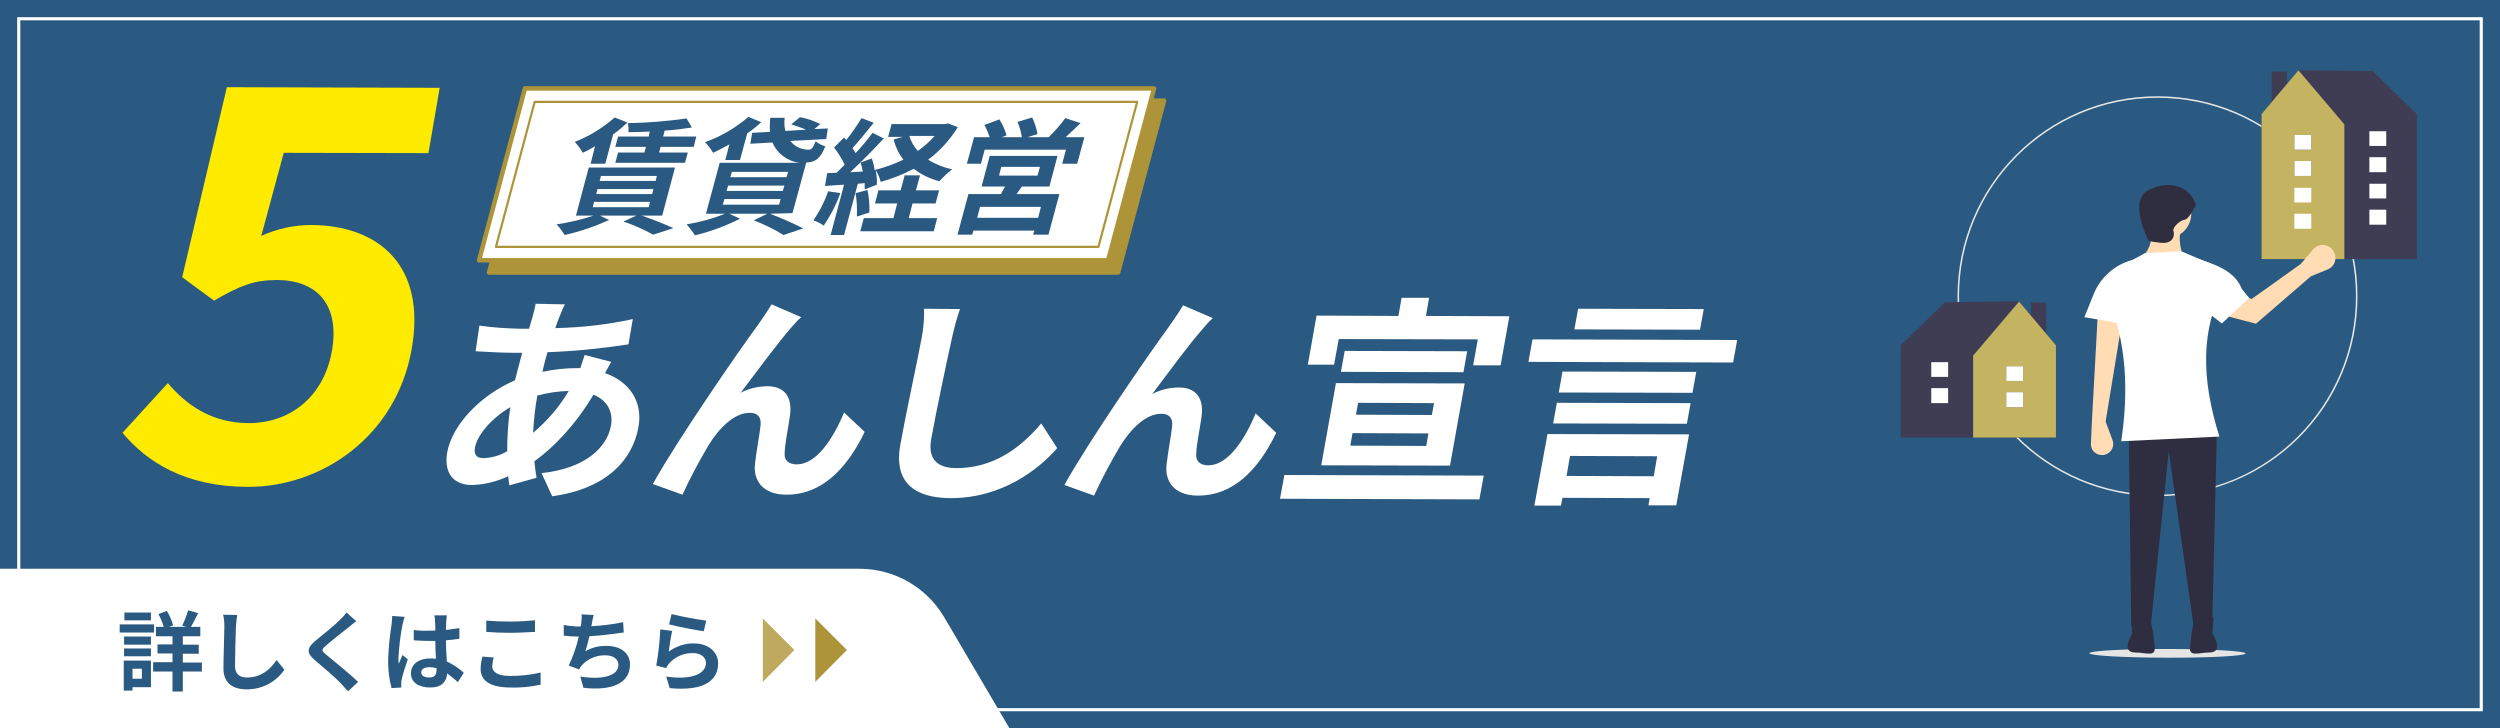
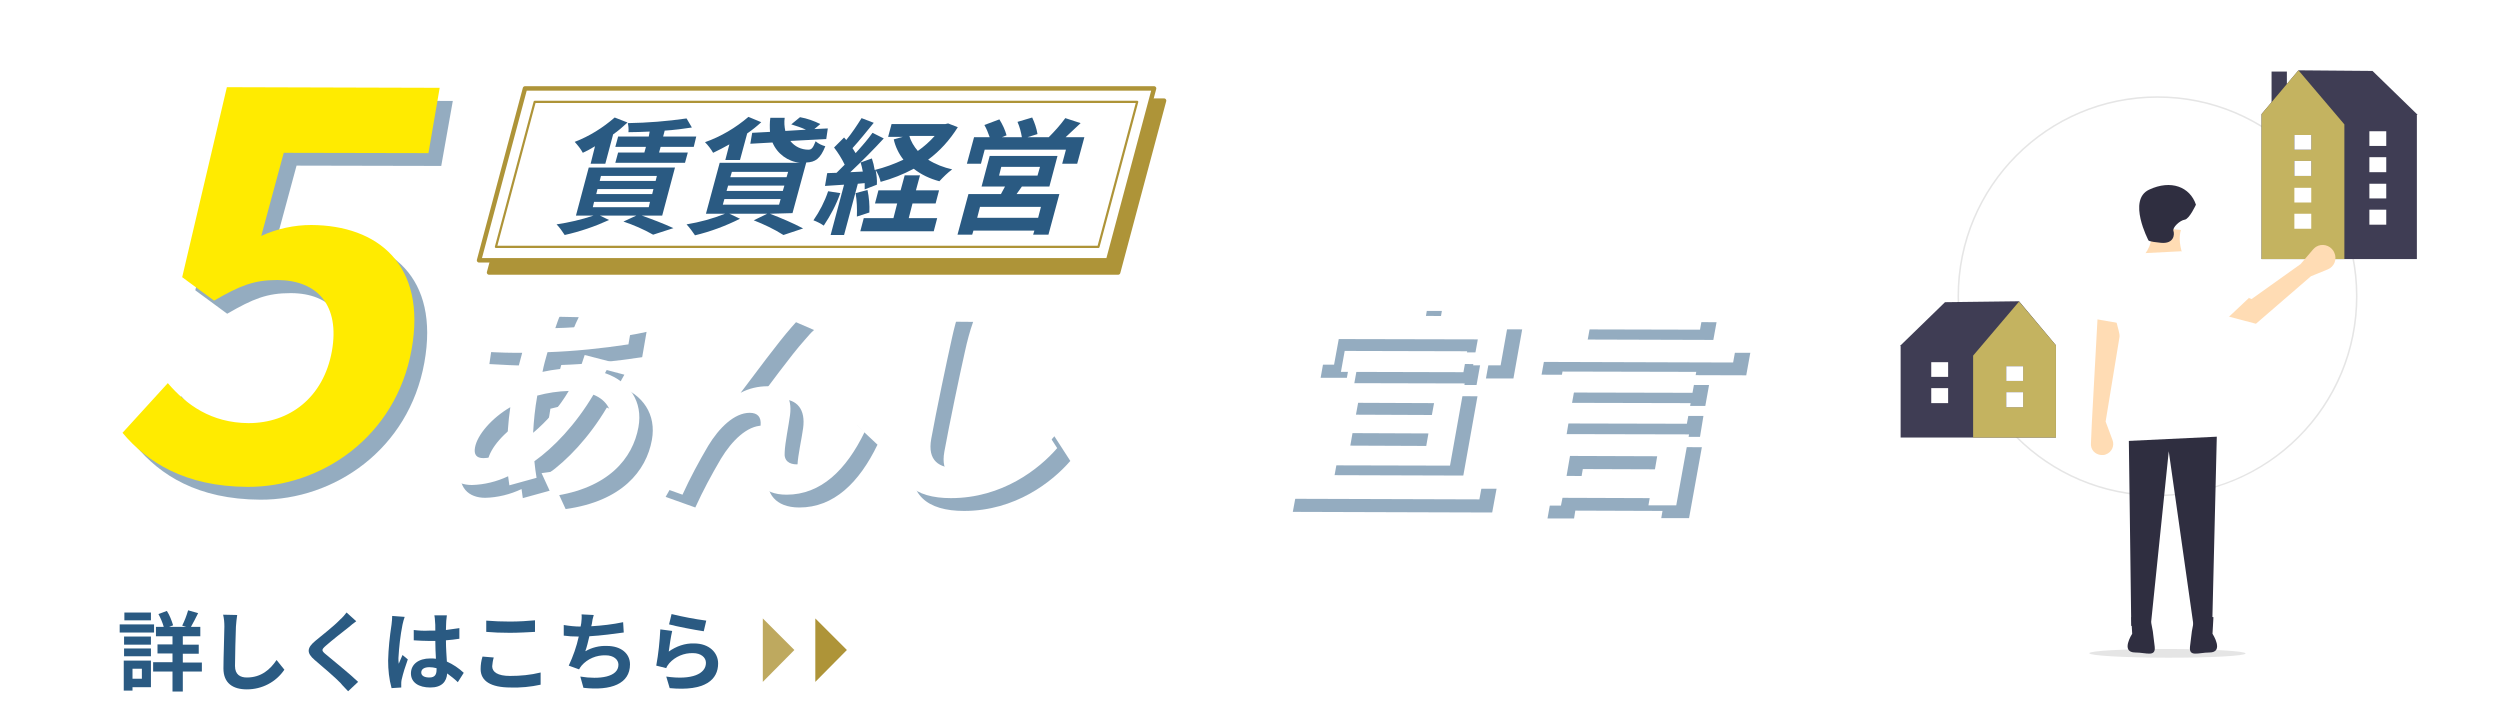
<svg xmlns="http://www.w3.org/2000/svg" version="1.1" id="レイヤー_1" x="0px" y="0px" width="800px" height="233.1px" viewBox="0 0 800 233.1" style="enable-background:new 0 0 800 233.1;" xml:space="preserve">
  <style type="text/css">
	.st0{fill:#2A5A82;}
	.st1{fill:none;stroke:#FFFFFF;stroke-miterlimit:10;}
	.st2{opacity:0.5;}
	.st3{fill:#FFFFFF;}
	.st4{fill:#AE9438;stroke:#AE9438;stroke-width:1.43;stroke-linecap:round;stroke-linejoin:round;}
	.st5{fill:#FFFFFF;stroke:#AE9438;stroke-width:1.43;stroke-linecap:round;stroke-linejoin:round;}
	.st6{fill:none;stroke:#AE9438;stroke-width:0.71;stroke-linecap:round;stroke-linejoin:round;}
	.st7{fill:#FFEB00;}
	.st8{fill:#E5E5E5;}
	.st9{fill:#3F3D54;}
	.st10{fill:#C4B360;}
	.st11{fill:#FFDCB4;}
	.st12{fill:#2F2E40;}
	.st13{opacity:0.8;fill:#AE9438;enable-background:new    ;}
	.st14{fill:#AE9438;}
</style>
  <g>
    <g id="レイヤー_2_1_">
      <g id="レイヤー_2-2">
-         <rect x="0" class="st0" width="800" height="233.1" />
        <rect x="6" y="6" class="st1" width="788" height="221.1" />
        <g class="st2">
          <path class="st0" d="M199.8,119.9c-0.5,0.8-1.3,2.3-1.9,3.6c7.8,2.7,12.2,9.1,10.7,17.3c-1.8,9.9-9.6,19.6-27.6,22.1l-3.4-7.4      c14.1-1.4,21-8.3,22.2-15.2c0.8-4.3-1.1-8-5.6-9.9c-5.7,9.6-12.7,16.9-18.9,21.3c0.2,1.9,0.4,3.6,0.7,5.3l-8.7,2.4      c-0.1-0.9-0.3-1.9-0.4-2.9c-3.6,1.7-7.6,2.7-11.6,2.8c-5.3,0-9.1-3.2-7.8-10.4c1.6-9,10.9-18.5,21.7-23.1c0.8-3,1.5-6,2.3-8.8      h-2.3c-3.8,0-9.3-0.3-12.6-0.5l1.2-8.2c4.3,0.6,8.7,0.9,13.1,1h2.8l1.1-3.8c0.4-1.4,0.8-2.8,1-4.2l9.4,0.2      c-0.6,1.2-1.2,2.5-1.7,3.8c-0.5,1.1-0.9,2.4-1.4,3.8c8.4-0.2,16.7-1.1,24.8-2.9l-1.4,8.1c-8.6,1.3-17.2,2.2-25.9,2.5      c-0.6,2.1-1.2,4.2-1.6,6.3c3.6-0.8,7.3-1.2,10.9-1.2h1.2c0.6-1.4,1.2-3.2,1.4-4.2L199.8,119.9z M166.4,148.6      c0-4.7,0.3-9.4,1-14.1c-6,3.6-10.6,8.9-11.3,12.9c-0.4,2.2,0.4,3.4,2.7,3.4C161.5,150.7,164.1,149.9,166.4,148.6z M176.1,131      c-0.7,3.9-1.1,7.8-1.3,11.7c4.5-3.8,8.4-8.3,11.4-13.4c-3.4,0.1-6.8,0.6-10.1,1.5L176.1,131z" />
          <path class="st0" d="M257.5,108.8c-4.5,5-11.6,14.9-16.3,21c2.6-1.4,5.6-2.1,8.6-2.1c5.4,0,8,3.4,7.2,9.3      c-0.4,3.1-1.7,8.8-1.8,11.8c-0.3,2.8,1.5,3.9,3.9,3.9c6.1,0,11.5-7.9,15.1-16.6l6.6,6.2c-5.9,12.2-14,20.1-25,20.1      c-7.8,0-10.7-4.7-10.1-9.9c0.4-3.8,1.5-9.5,1.8-12.4c0.2-2.5-0.9-3.9-3.5-3.9c-4.9,0-9.8,4.8-13.3,10.6      c-3,5.1-5.8,10.3-8.2,15.6l-9.5-3.4c7.8-14.1,28.2-43.6,33.2-50.3c1.3-1.9,3-4.2,4.8-7.2l9.5,4.1      C259.5,106.4,258.5,107.7,257.5,108.8z" />
          <path class="st0" d="M311.4,103c-1.1,3.1-1.9,6.2-2.6,9.4c-1.7,7.5-5,23.3-6.6,32.1c-1.3,7.1,2.7,9.4,8.1,9.4      c11.9,0,20.6-6.6,27.1-14.3l5.1,7.9c-5.8,6.7-17.6,16-34,16c-11.7,0-18.4-5.1-16.2-17.1c1.7-9.5,5.7-28,6.8-34      c0.6-3.1,0.9-6.3,0.8-9.5L311.4,103z" />
-           <path class="st0" d="M389.1,109.2c-4.4,5-11.6,14.9-16.3,21c2.6-1.4,5.6-2.1,8.5-2.1c5.4,0,8,3.4,7.2,9.3      c-0.4,3.1-1.6,8.8-1.7,11.8c-0.3,2.8,1.5,3.9,3.9,3.9c6.1,0,11.5-7.9,15.1-16.6l6.6,6.2c-5.9,12.2-14,20.1-25,20.1      c-7.8,0-10.7-4.7-10.1-9.9c0.4-3.8,1.5-9.5,1.8-12.4c0.2-2.5-0.9-3.9-3.5-3.9c-4.9,0-9.8,4.8-13.3,10.6      c-3,5.1-5.8,10.3-8.3,15.7l-9.5-3.4c7.8-14.1,28.2-43.6,33.2-50.3c1.3-1.9,3-4.2,4.8-7.2l9.5,4.1      C391.1,106.8,390.1,108.1,389.1,109.2z" />
          <path class="st0" d="M478.9,156.4l-1.4,7.6l-63.8-0.2l1.4-7.6L478.9,156.4z M431,120.9h-8.4l2.8-15.7l26.2,0.1l1-5.8h8.8l-1,5.8      l26.7,0.1l-2.8,15.7h-8.8l1.5-8.3l-44.5-0.2L431,120.9z M431.6,126.7l41.2,0.1l-4.7,26.3l-41.2-0.1L431.6,126.7z M473.7,116.5      l-1.2,6.7l-39.2-0.1l1.2-6.7L473.7,116.5z M436.3,146.8l24.3,0.1l0.7-4l-24.3-0.1L436.3,146.8z M438.1,136.9l24.3,0.1l0.7-3.8      l-24.3-0.1L438.1,136.9z" />
          <path class="st0" d="M560.1,112.9l-1.3,7.2l-65.5-0.2l1.3-7.2L560.1,112.9z M499.3,143l45.3,0.1l-4.1,22.7h-8.9l0.4-2.3      l-27.9-0.1l-0.4,2.5h-8.5L499.3,143z M502.3,133l42.8,0.1l-1.1,6.7l-42.8-0.1L502.3,133z M545.7,129.9l-42.8-0.1l1.2-6.7      l42.8,0.1L545.7,129.9z M506.5,150.1l-1.1,6.4l27.9,0.1l1.2-6.4L506.5,150.1z M548.1,109.7l-40.2-0.1l1.2-6.6l40.2,0.1      L548.1,109.7z" />
        </g>
        <path class="st3" d="M195.6,115.8c-0.5,0.8-1.3,2.3-2,3.6c7.8,2.7,12.2,9.1,10.7,17.3c-1.8,9.9-9.5,19.6-27.6,22.1l-3.4-7.4     c14.1-1.5,21-8.3,22.2-15.2c0.8-4.3-1.1-8.1-5.6-9.9c-5.7,9.6-12.7,16.9-18.9,21.3c0.2,1.9,0.4,3.6,0.7,5.3l-8.7,2.4     c-0.1-0.9-0.3-1.9-0.4-2.9c-3.6,1.7-7.6,2.7-11.6,2.8c-5.3,0-9.1-3.2-7.9-10.4c1.6-9,10.9-18.5,21.7-23.1c0.8-3,1.5-6,2.3-8.8     h-2.3c-3.8,0-9.3-0.3-12.6-0.5l1.2-8.2c4.3,0.6,8.7,0.9,13.1,1h2.8l1.1-3.8c0.4-1.4,0.8-2.8,1-4.2l9.4,0.2     c-0.7,1.2-1.2,2.5-1.7,3.8c-0.5,1.1-0.9,2.4-1.4,3.8c8.4-0.2,16.7-1.1,24.8-2.9l-1.4,8.1c-8.6,1.3-17.2,2.2-25.9,2.5     c-0.6,2.1-1.2,4.2-1.6,6.3c3.6-0.8,7.3-1.2,10.9-1.2h1.2c0.5-1.4,1.1-3.2,1.4-4.2L195.6,115.8z M162.3,144.4     c0-4.7,0.3-9.4,1-14.1c-6,3.5-10.6,8.9-11.3,12.9c-0.4,2.2,0.4,3.4,2.7,3.4C157.4,146.5,159.9,145.8,162.3,144.4z M171.9,126.8     c-0.7,3.9-1.1,7.8-1.3,11.7c4.5-3.8,8.4-8.3,11.4-13.4c-3.4,0.1-6.8,0.6-10.1,1.5L171.9,126.8z" />
        <path class="st3" d="M253.3,104.7c-4.4,5-11.6,14.8-16.3,21c2.6-1.4,5.6-2.1,8.6-2.1c5.4,0,8,3.4,7.2,9.3     c-0.4,3.1-1.6,8.8-1.7,11.8c-0.3,2.8,1.5,3.9,3.9,3.9c6.1,0,11.5-7.9,15.1-16.6l6.6,6.2c-5.9,12.2-14,20.1-25,20.1     c-7.8,0-10.7-4.7-10.1-9.9c0.4-3.8,1.5-9.5,1.8-12.4c0.2-2.5-0.9-3.9-3.5-3.9c-4.9,0-9.8,4.8-13.3,10.6c-3,5.1-5.8,10.3-8.2,15.6     l-9.5-3.4c7.8-14.1,28.2-43.6,33.2-50.3c1.3-1.9,3-4.2,4.8-7.2l9.5,4.1C255.4,102.3,254.3,103.5,253.3,104.7z" />
        <path class="st3" d="M307.2,98.9c-1.1,3.1-1.9,6.2-2.6,9.4c-1.7,7.6-5,23.3-6.6,32.1c-1.3,7.1,2.6,9.4,8.1,9.4     c11.9,0,20.6-6.6,27.1-14.3l5.1,7.9c-5.8,6.7-17.6,16-34,16c-11.7,0-18.4-5.1-16.2-17.1c1.7-9.5,5.7-28,6.8-34     c0.6-3.1,0.9-6.3,0.8-9.5L307.2,98.9z" />
        <path class="st3" d="M385,105.1c-4.5,5-11.6,14.8-16.3,21c2.6-1.4,5.6-2.1,8.6-2.1c5.4,0,8,3.4,7.2,9.3     c-0.4,3.1-1.6,8.8-1.7,11.7c-0.3,2.8,1.5,3.9,3.9,3.9c6.1,0,11.5-7.9,15.1-16.6l6.6,6.2c-5.9,12.2-14,20.1-25,20.1     c-7.8,0-10.7-4.7-10.1-9.9c0.4-3.8,1.5-9.5,1.8-12.4c0.2-2.5-0.9-3.9-3.5-3.9c-4.9,0-9.8,4.8-13.3,10.6c-3,5.1-5.8,10.3-8.2,15.6     l-9.5-3.4c7.8-14.1,28.2-43.6,33.2-50.3c1.3-1.9,3-4.2,4.8-7.2l9.5,4.1C387,102.7,386,103.9,385,105.1z" />
        <path class="st3" d="M474.8,152.2l-1.4,7.6l-63.8-0.2l1.4-7.6L474.8,152.2z M426.9,116.7h-8.4l2.8-15.7l26.2,0.1l1-5.8h8.8     l-1,5.8l26.7,0.1l-2.8,15.7h-8.8l1.5-8.3l-44.5-0.1L426.9,116.7z M427.5,122.6l41.2,0.1L464,149l-41.2-0.1L427.5,122.6z      M469.5,112.4l-1.2,6.7l-39.2-0.1l1.2-6.7L469.5,112.4z M432.1,142.6l24.3,0.1l0.7-4l-24.3-0.1L432.1,142.6z M433.9,132.7     l24.3,0.1l0.7-3.8l-24.3-0.1L433.9,132.7z" />
        <path class="st3" d="M555.9,108.8l-1.3,7.2l-65.5-0.2l1.3-7.2L555.9,108.8z M495.2,138.9l45.3,0.1l-4.1,22.7h-8.9l0.4-2.3     l-27.9-0.1l-0.5,2.5h-8.5L495.2,138.9z M498.2,128.9L541,129l-1.2,6.6l-42.8-0.1L498.2,128.9z M541.6,125.7l-42.8-0.1l1.2-6.7     l42.8,0.1L541.6,125.7z M502.4,145.9l-1.1,6.4l27.9,0.1l1.1-6.4L502.4,145.9z M544,105.5l-40.2-0.1l1.2-6.6l40.2,0.1L544,105.5z" />
        <polygon class="st4" points="357.8,87.2 156.5,87.2 171.3,32.2 372.5,32.2    " />
        <polygon class="st5" points="354.6,83.3 153.3,83.3 168,28.3 369.3,28.3    " />
        <polygon class="st6" points="158.7,79 171.1,32.6 363.9,32.6 351.5,79    " />
        <path class="st0" d="M205.4,69c3.4,1.2,6.8,2.5,10.1,4l-6.5,2.1c-3-1.7-6.2-3.1-9.5-4.2l4.1-1.9H192l2.9,1.4     c-4.6,2.1-9.3,3.7-14.2,4.8c-0.8-1.2-1.6-2.4-2.6-3.4c4-0.6,7.9-1.5,11.8-2.8h-5.6l4.1-15.4H216L211.9,69H205.4z M190.4,46.8     c-1.3,0.8-2.6,1.5-3.9,2.1c-0.7-1.3-1.6-2.4-2.6-3.5c4.7-1.8,9-4.5,12.8-7.8l4.1,1.6c-1.5,1.4-3,2.7-4.6,3.8l-2.5,9.4h-4.7     L190.4,46.8z M189.7,66.3h17.9l0.4-1.7h-17.9L189.7,66.3z M190.8,62.1h17.9l0.4-1.6h-17.9L190.8,62.1z M191.9,57.9h17.9l0.4-1.6     h-17.9L191.9,57.9z M207.9,42.1c-2.4,0.1-4.6,0.2-6.8,0.2c0.1-1,0-2-0.2-2.9c6.3-0.1,12.6-0.6,18.8-1.5l1.7,2.9     c-2.6,0.4-5.6,0.8-8.7,1l-0.5,1.9h10.6L222,47h-10.6l-0.5,1.8h9.2l-0.9,3.3h-22.3l0.9-3.3h8.4l0.5-1.8h-9.8l0.9-3.3h9.8     L207.9,42.1z" />
        <path class="st0" d="M246.4,68.4c3.6,1.4,7.2,2.9,10.6,4.7l-6.3,2.1c-3-1.9-6.2-3.4-9.5-4.7l4.3-2.1h-12.1l3.4,1.6     c-4.6,2.3-9.4,4.1-14.4,5.3c-0.8-1.2-1.7-2.4-2.7-3.5c4.2-0.7,8.3-1.8,12.3-3.4h-6.1l4.4-16.3h25.7c-3.9-0.4-7.3-2.9-8.8-6.5     l-7.1,0.4l0.6-3.5l5.7-0.3c-0.1-1.5-0.1-3,0.1-4.5h4.6c-0.2,1.4-0.1,2.8,0.2,4.2l6.6-0.4c-1.5-0.7-3.1-1.2-4.7-1.7l2.8-2.3     c2.3,0.4,4.5,1.2,6.5,2.2l-1.9,1.6l4.3-0.2l-0.5,3.4l-11.5,0.6c1.4,1.8,3.5,2.8,5.8,2.8c1.1,0,1.5-0.7,2.3-2.7     c0.9,0.8,2,1.3,3.1,1.6c-1.6,4-3.2,5.1-6.1,5.2l-4.4,16.2L246.4,68.4z M233.4,46.2c-1.8,1-3.5,1.9-5.2,2.7     c-0.7-1.2-1.6-2.4-2.6-3.4c5.1-1.8,9.8-4.6,13.9-8.1l4.1,1.7c-1.4,1.3-2.9,2.5-4.5,3.6l-2.3,8.5h-4.7L233.4,46.2z M231.3,65.5h18     l0.5-1.8h-18L231.3,65.5z M232.5,61.1h18l0.5-1.7h-18L232.5,61.1z M233.7,56.7h18l0.5-1.7h-18L233.7,56.7z" />
        <path class="st0" d="M268.9,61.8c-1.3,3.7-3.1,7.1-5.3,10.4c-1-0.7-2.2-1.3-3.3-1.7c2-2.9,3.6-6,4.7-9.3L268.9,61.8z M306.5,40.7     c-2.5,4-5.7,7.6-9.5,10.4c2.4,1.5,5,2.5,7.7,3.1c-1.5,1.1-2.8,2.4-4.1,3.8c-3-0.8-5.8-2.1-8.2-4c-3.4,1.8-6.9,3.2-10.6,4.2     c-0.3-1.4-0.9-2.7-1.6-3.8c0.3,1.6,0.5,3.1,0.4,4.7l-3.9,1.5c0-0.7,0-1.4,0-2l-2.2,0.2l-4.4,16.4h-4.3l4.3-16.1l-6.1,0.4l0.7-4.1     l3-0.1c0.8-0.8,1.7-1.7,2.6-2.6c-0.9-1.9-2.1-3.8-3.4-5.5l3.2-3.2l0.7,0.8c1.8-2.2,3.4-4.6,4.9-7l3.9,1.5     c-2.2,2.7-4.7,5.8-6.8,8.1c0.4,0.6,0.7,1.1,1,1.6c2-2.2,4-4.5,5.4-6.5l3.6,1.8c-3.2,3.5-7.2,7.5-10.7,10.8l4-0.2     c-0.2-1-0.4-2-0.7-2.9l3.6-1.3c0.4,1.2,0.7,2.4,0.9,3.7c3.2-0.8,6.2-1.9,9.2-3.3c-1.5-1.9-2.6-4.2-3.1-6.5l2.9-0.8h-4.7l1.1-4.1     h17.2l0.9-0.2L306.5,40.7z M277.6,60.8c0.5,2.4,0.7,4.8,0.6,7.2l-4,1.3c0.1-2.5,0-5-0.4-7.5L277.6,60.8z M290.8,69.8h9.1     l-1.1,4.2h-23.5l1.1-4.2h9.5l1.2-4.7h-7.1l1.1-4.2h7.1l1.3-4.8h4.9l-1.3,4.8h7.4l-1.1,4.2H292L290.8,69.8z M291,43.5     c0.5,1.8,1.5,3.4,2.7,4.8c2-1.4,3.8-3,5.4-4.8H291z" />
        <path class="st0" d="M327,59.7c-0.6,0.9-1.2,1.7-1.7,2.4H339l-3.5,13h-4.9l0.4-1.3h-19.5l-0.4,1.3h-4.7l3.5-13h10.4     c0.4-0.8,0.9-1.7,1.3-2.4h-7.5l2.6-9.8h21.7l-2.6,9.8H327z M347,43.9l-2.3,8.5h-4.8l1.2-4.5h-26l-1.2,4.5h-4.5l2.3-8.5h5     c-0.5-1.4-1-2.7-1.7-3.9l4.8-1.8c1,1.6,1.8,3.3,2.3,5.1l-1.5,0.6h6.4c-0.3-1.7-0.7-3.3-1.4-4.9l4.7-1.4c0.8,1.7,1.4,3.5,1.7,5.3     l-3.2,1h6.8c1.9-1.9,3.7-3.9,5.3-6.1l4.9,1.6c-1.6,1.5-3.3,3.1-4.8,4.5L347,43.9z M333.1,66.2h-19.5l-0.9,3.5h19.5L333.1,66.2z      M319.7,56.2H332l0.8-2.8h-12.4L319.7,56.2z" />
        <g class="st2">
          <path class="st0" d="M43.4,142.6L58,126.8c6,7,13.9,12.7,25.8,12.8c13.2,0,24-8.2,26.7-23C113,102,105.9,93.8,93,93.8      c-7.6,0-12,1.8-20.3,6.6l-10.2-7.5l14.3-60.8l68.1,0.2l-3.7,20.8L94.9,53l-7.2,26.6c5-2.3,10.5-3.5,16-3.5      c21.3,0.1,37,12.7,32.1,39.9c-5,27.9-28.9,44-52.5,43.9C63.2,159.8,51.2,152,43.4,142.6z" />
        </g>
        <path class="st7" d="M39.2,138.5l14.5-15.9c6,7,13.9,12.7,25.8,12.8c13.2,0,24-8.2,26.7-23c2.6-14.6-4.5-22.7-17.4-22.8     c-7.6,0-12,1.8-20.3,6.6l-10.2-7.5l14.3-60.8l68.1,0.2L137.1,49l-46.3-0.1l-7.2,26.6c5-2.3,10.5-3.5,16-3.5     c21.3,0.1,37,12.7,32.1,39.9c-5,27.9-28.9,44-52.5,43.9C59.1,155.7,47,147.8,39.2,138.5z" />
        <path class="st3" d="M323,233H0v-51h275c11.2,0,21.5,5.9,27.2,15.6L323,233z" />
        <ellipse transform="matrix(1.570732e-03 -1 1 1.570732e-03 483.39 902.342)" class="st8" cx="693.6" cy="209.1" rx="1.4" ry="25" />
        <path class="st8" d="M690.4,158.8c-35.3,0-64-28.6-64-64c0-35.3,28.6-64,64-64c35.3,0,64,28.6,64,64c0,17-6.7,33.3-18.8,45.3     C723.7,152,707.4,158.7,690.4,158.8z M690.4,31.3c-35.1,0-63.5,28.4-63.5,63.5s28.4,63.5,63.5,63.5s63.5-28.4,63.5-63.5     C753.9,59.7,725.5,31.3,690.4,31.3L690.4,31.3z" />
-         <rect x="649.9" y="96.8" class="st9" width="4.9" height="16.8" />
        <polygon class="st9" points="657.9,110.5 646.1,96.4 622.4,96.7 608,110.7 608.3,110.8 608.2,110.8 608.2,140 657.9,140      657.9,110.8    " />
        <polygon class="st10" points="646.1,96.5 631.4,113.8 631.4,140 657.9,140 657.9,110.5    " />
        <rect x="642" y="125.5" class="st9" width="5.4" height="4.8" />
        <rect x="642" y="117.2" class="st9" width="5.4" height="4.7" />
        <rect x="642" y="125.5" class="st3" width="5.4" height="4.8" />
        <rect x="642" y="117.2" class="st3" width="5.4" height="4.7" />
        <rect x="618" y="124.2" class="st9" width="5.4" height="4.8" />
        <rect x="618" y="115.9" class="st9" width="5.4" height="4.7" />
        <rect x="618" y="124.2" class="st3" width="5.4" height="4.8" />
        <rect x="618" y="115.9" class="st3" width="5.4" height="4.7" />
        <rect x="726.9" y="22.9" class="st9" width="4.9" height="16.8" />
        <polygon class="st9" points="723.7,36.9 723.7,82.9 773.4,82.9 773.4,36.9 773.3,36.9 773.6,36.7 759.2,22.7 735.5,22.5      723.7,36.5    " />
        <polygon class="st10" points="723.7,36.5 723.7,82.9 750.2,82.9 750.2,39.8 735.5,22.5    " />
        <rect x="734.2" y="51.5" class="st9" width="5.4" height="4.8" />
        <rect x="734.2" y="43.2" class="st9" width="5.4" height="4.7" />
        <rect x="734.2" y="51.5" class="st3" width="5.4" height="4.8" />
        <rect x="734.2" y="43.2" class="st3" width="5.4" height="4.7" />
        <rect x="758.2" y="50.3" class="st9" width="5.4" height="4.8" />
        <rect x="758.2" y="42" class="st9" width="5.4" height="4.7" />
        <rect x="758.2" y="50.3" class="st3" width="5.4" height="4.8" />
        <rect x="758.2" y="42" class="st3" width="5.4" height="4.7" />
        <rect x="734.2" y="68.4" class="st3" width="5.4" height="4.8" />
        <rect x="734.2" y="60.1" class="st3" width="5.4" height="4.7" />
        <rect x="758.2" y="67.1" class="st3" width="5.4" height="4.8" />
        <rect x="758.2" y="58.8" class="st3" width="5.4" height="4.7" />
-         <circle class="st11" cx="693.4" cy="68.4" r="7.8" />
        <path class="st11" d="M685.4,82.5l13.3-0.2c-1.1-3.2-1.6-6.1-0.8-8.7l-10.1-1C689.1,76,688.3,79.3,685.4,82.5z" />
        <path class="st11" d="M673.8,134.9l2.2,5.9c0.7,1.8-0.2,3.9-2.1,4.6c-0.3,0.1-0.5,0.2-0.8,0.2l0,0c-2,0.2-3.8-1.1-4-3.1     c0,0,0,0,0,0c0-0.2,0-0.4,0-0.6l0.3-6.8l1.9-34.8l7.8,2.3L673.8,134.9z" />
        <polygon class="st12" points="682,200.3 688.3,199.7 694,144.4 702,200.7 707.9,200.5 709.4,138.7 681.2,138.7    " />
        <path class="st12" d="M702.7,65.5c0,0-2.1,4.6-3.6,4.8s-4,2.5-3.6,3.6s0.2,4.2-4,3.8s-4-0.8-4-0.8s-6.8-12.9,0.2-16.2     S700.8,59.8,702.7,65.5z" />
        <path class="st12" d="M708.3,197.5l-0.3,5.3c0,0,3.9,6-1,6l0,0c-3.5,0-6.6,1.6-6.2-1.9l0.6-4.9l1-5.3L708.3,197.5z" />
        <path class="st12" d="M682,197.5l0.3,5.3c0,0-3.9,6,1,6l0,0c3.5,0,6.6,1.6,6.2-1.9l-0.6-4.9l-1-5.3L682,197.5z" />
        <path class="st3" d="M678.8,141.2l31.4-1.5c-5.9-18.8-5.9-34.2,1.5-48.4c0-3-1.8-5.8-4.6-7l-9.1-3.9l-11.6,0.6l-7.7,4.2     c-3.1,1.7-4.9,5-4.7,8.4C680.8,109.8,681.1,125.5,678.8,141.2z" />
        <path class="st3" d="M684.5,104.5l-17.5-3l2.9-7.2c2-5.1,6.2-9.1,11.4-10.8L683,83L684.5,104.5z" />
        <path class="st11" d="M739.5,88.4l5.4-2.2c2.1-0.9,3-3.2,2.1-5.3c-0.1-0.2-0.2-0.4-0.3-0.6l0,0c-1.2-1.9-3.7-2.5-5.6-1.3     c-0.3,0.2-0.6,0.5-0.9,0.8l-4,4.7l-15.7,11.2l-10.6-4.4l-1.3,8.8l13.3,3.5L739.5,88.4z" />
        <path class="st3" d="M711,103.5l8.7-8.2l-2.3-2.8c-2-5.1-6.8-7.2-12-9l-1.7-0.6l-1.4,13.9L711,103.5z" />
        <polygon class="st13" points="244.1,197.9 254.2,208 244.1,218.2    " />
        <polygon class="st14" points="260.9,197.9 271,208 260.9,218.2    " />
        <path class="st0" d="M49.3,202.4h-11v-2.6h11V202.4z M48.3,219.9h-5.9v1.1h-2.8v-9.6h8.7L48.3,219.9z M39.7,203.7h8.6v2.6h-8.6     V203.7z M39.7,207.5h8.6v2.5h-8.6V207.5z M48.3,198.5h-8.5V196h8.5V198.5z M42.4,214v3.2h3V214H42.4z M64.6,214.9h-6.1v6.4h-3.3     v-6.4H49v-3h6.2v-2.8h-4.8v-2.9h4.8v-2.6h-5.3v-3h2.5c-0.4-1.4-1-2.8-1.7-4.1l2.7-1c0.9,1.4,1.5,3,2,4.6l-1.3,0.5h5.5l-1.3-0.4     c0.8-1.6,1.4-3.2,1.9-4.9l3.2,0.9c-0.8,1.6-1.6,3.2-2.3,4.4h3v3h-5.6v2.7h5.1v2.9h-5.1v2.8h6.1V214.9z" />
        <path class="st0" d="M75.9,196.8c-0.2,1.2-0.3,2.5-0.4,3.7c-0.1,3-0.3,9.2-0.3,12.6c0,2.8,1.7,3.7,3.8,3.7c4.6,0,7.5-2.6,9.5-5.6     l2.5,3.1c-2.7,4-7.2,6.3-12,6.3c-4.5,0-7.5-2-7.5-6.7c0-3.7,0.3-11,0.3-13.4c0-1.3-0.1-2.5-0.4-3.8L75.9,196.8z" />
        <path class="st0" d="M114,198.8c-0.9,0.6-1.8,1.4-2.4,1.9c-1.8,1.4-5.5,4.3-7.3,5.9c-1.5,1.3-1.5,1.6,0.1,2.9     c2.1,1.8,7.4,6,10.2,8.7l-3.2,3c-0.8-0.9-1.7-1.7-2.4-2.6c-1.5-1.6-5.7-5.2-8.3-7.4c-2.7-2.3-2.5-3.9,0.3-6.2     c2.2-1.8,6-4.8,7.8-6.7c0.8-0.7,1.5-1.5,2.1-2.3L114,198.8z" />
        <path class="st0" d="M129.5,197.4c-0.3,0.8-0.5,1.6-0.7,2.5c-0.7,3.5-1.1,7.1-1.3,10.7c0,0.6,0,1.2,0.1,1.8     c0.4-1,0.8-1.9,1.2-2.8l1.7,1.4c-0.8,2.2-1.5,4.4-2,6.6c-0.1,0.4-0.1,0.9-0.1,1.3c0,0.3,0,0.8,0,1.1l-3.1,0.2     c-0.8-2.9-1.1-5.9-1.1-8.8c0.1-3.9,0.5-7.7,1.1-11.6c0.1-0.9,0.2-1.8,0.2-2.7L129.5,197.4z M146.5,218.3c-1-1-2.2-1.9-3.4-2.8     c-0.2,2.6-1.7,4.5-5.4,4.5s-6.2-1.6-6.2-4.5s2.4-4.8,6.2-4.8c0.6,0,1.2,0,1.8,0.1c-0.1-1.7-0.2-3.7-0.2-5.7c-0.7,0-1.3,0-2,0     c-1.6,0-3.2-0.1-4.9-0.2v-3.3c1.6,0.2,3.2,0.3,4.9,0.2c0.6,0,1.3,0,2,0c0-1.4,0-2.5-0.1-3.1c0-0.6-0.1-1.2-0.2-1.8h4     c-0.1,0.6-0.1,1.2-0.2,1.8c0,0.6-0.1,1.6-0.1,2.9c1.5-0.2,3-0.4,4.3-0.6v3.4c-1.4,0.2-2.8,0.4-4.3,0.5c0,2.7,0.2,4.9,0.3,6.8     c2,0.9,3.8,2.1,5.4,3.6L146.5,218.3z M139.6,213.8c-0.7-0.2-1.5-0.3-2.2-0.3c-1.6,0-2.6,0.6-2.6,1.7s1.1,1.6,2.6,1.6     c1.7,0,2.3-0.9,2.3-2.5V213.8z" />
        <path class="st0" d="M158,210.4c-0.3,0.9-0.4,1.9-0.5,2.8c0,1.8,1.7,3.1,5.7,3.1c3.3,0,6.6-0.3,9.8-1.1v3.9     c-3.2,0.7-6.4,1-9.6,0.9c-6.4,0-9.6-2.1-9.6-5.9c0-1.4,0.2-2.7,0.6-4L158,210.4z M155.6,198.6c2.5,0.2,5,0.3,7.6,0.3     c2.8,0,5.9-0.2,8-0.4v3.7c-1.9,0.1-5.4,0.3-8,0.3c-2.9,0-5.3-0.1-7.6-0.3L155.6,198.6z" />
        <path class="st0" d="M199.6,202.4c-2.9,0.4-7.3,1-11,1.2c-0.4,1.7-0.8,3.4-1.3,4.8c2.1-1.2,4.5-1.8,6.9-1.7     c4.5,0,7.4,2.4,7.4,5.9c0,6.2-6,8.5-14.9,7.5l-1-3.6c6.1,1,12.2,0.2,12.2-3.8c0-1.6-1.5-3-4.1-3c-2.9-0.1-5.8,1.1-7.7,3.3     c-0.3,0.4-0.6,0.8-0.8,1.2l-3.3-1.2c1.4-3,2.5-6.1,3.2-9.3c-1.8,0-3.4-0.1-4.8-0.3V200c1.8,0.3,3.6,0.5,5.4,0.5     c0.1-0.4,0.1-0.8,0.2-1.1c0.1-0.9,0.2-1.9,0.1-2.8l3.9,0.2c-0.3,0.9-0.5,1.9-0.6,2.8l-0.2,0.8c3.4-0.2,6.9-0.6,10.2-1.3     L199.6,202.4z" />
        <path class="st0" d="M214,208.5c2.4-1.7,5.2-2.7,8.1-2.6c4.9,0,7.7,3,7.7,6.4c0,5.1-4,9-15.5,7.9l-1.1-3.7     c8.3,1.2,12.7-0.9,12.7-4.4c0-1.8-1.7-3.1-4.1-3.1c-2.9-0.1-5.7,1.1-7.6,3.2c-0.4,0.5-0.8,1-1,1.6l-3.2-0.8     c0.7-3.8,1.1-7.7,1.3-11.6l3.8,0.5C214.7,203.5,214.2,206.9,214,208.5z M214.9,196.5c3.7,0.9,7.4,1.6,11.1,2.1l-0.8,3.4     c-2.8-0.4-9-1.6-11.1-2.2L214.9,196.5z" />
      </g>
    </g>
  </g>
</svg>